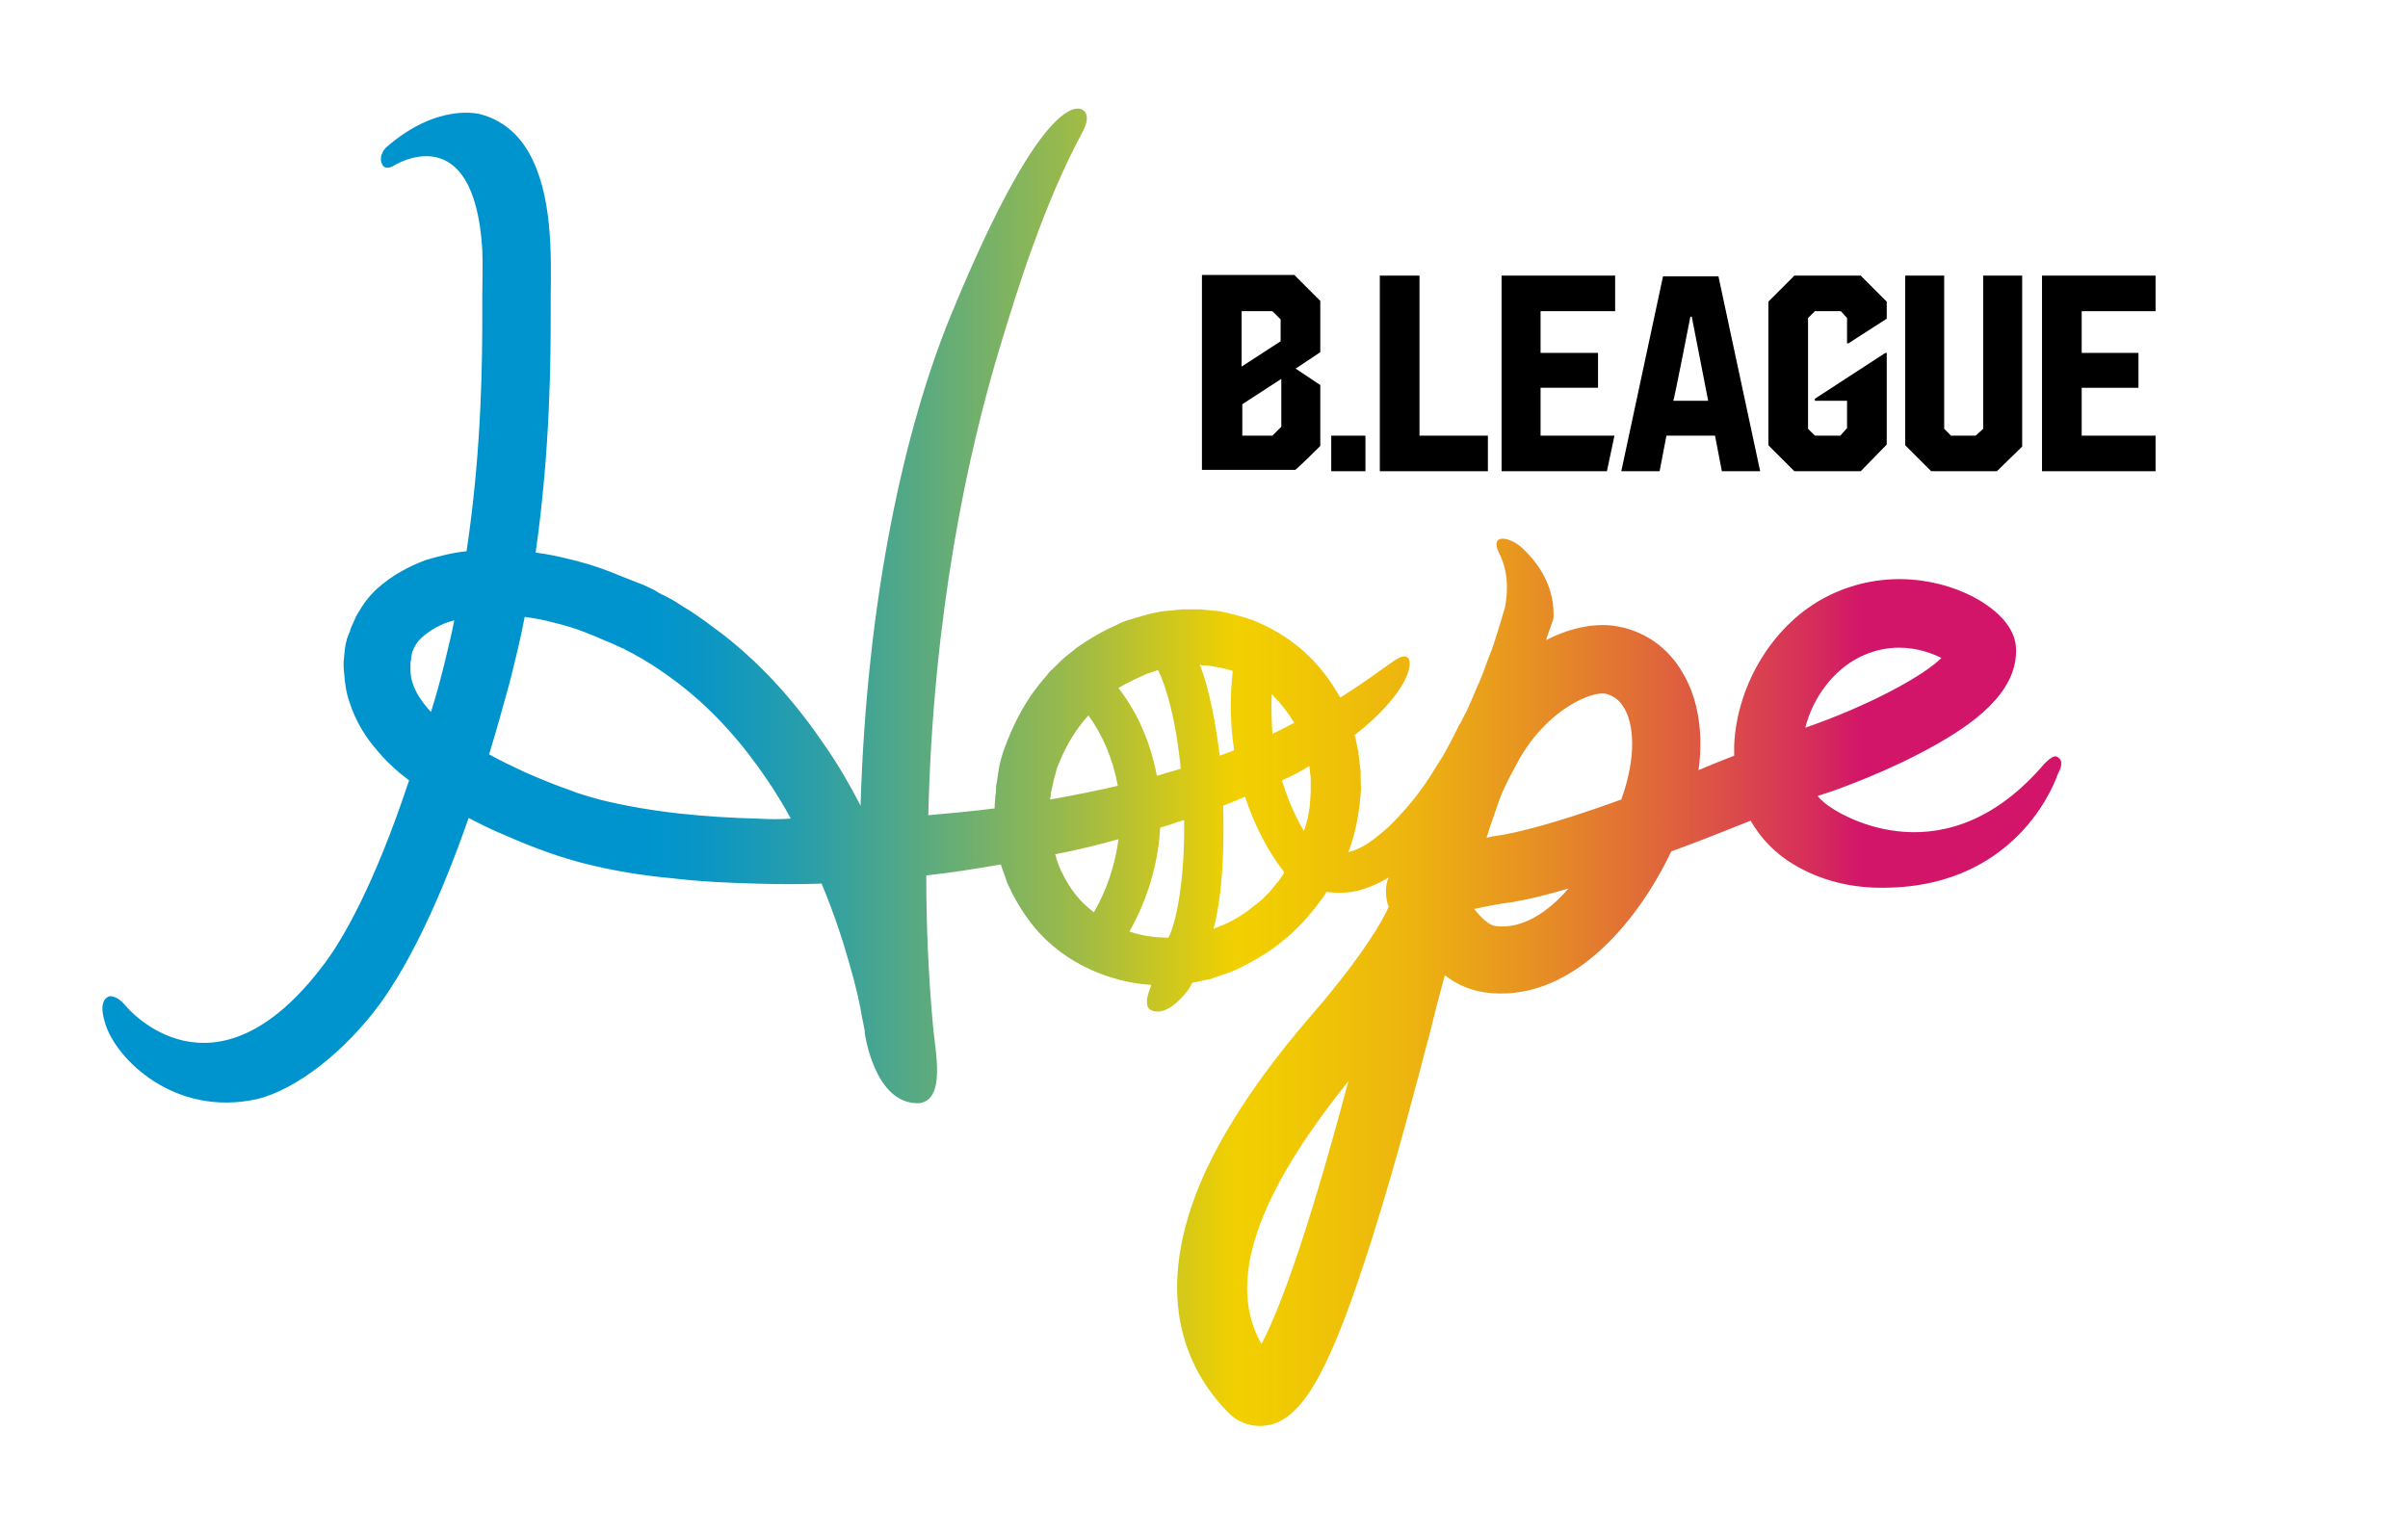
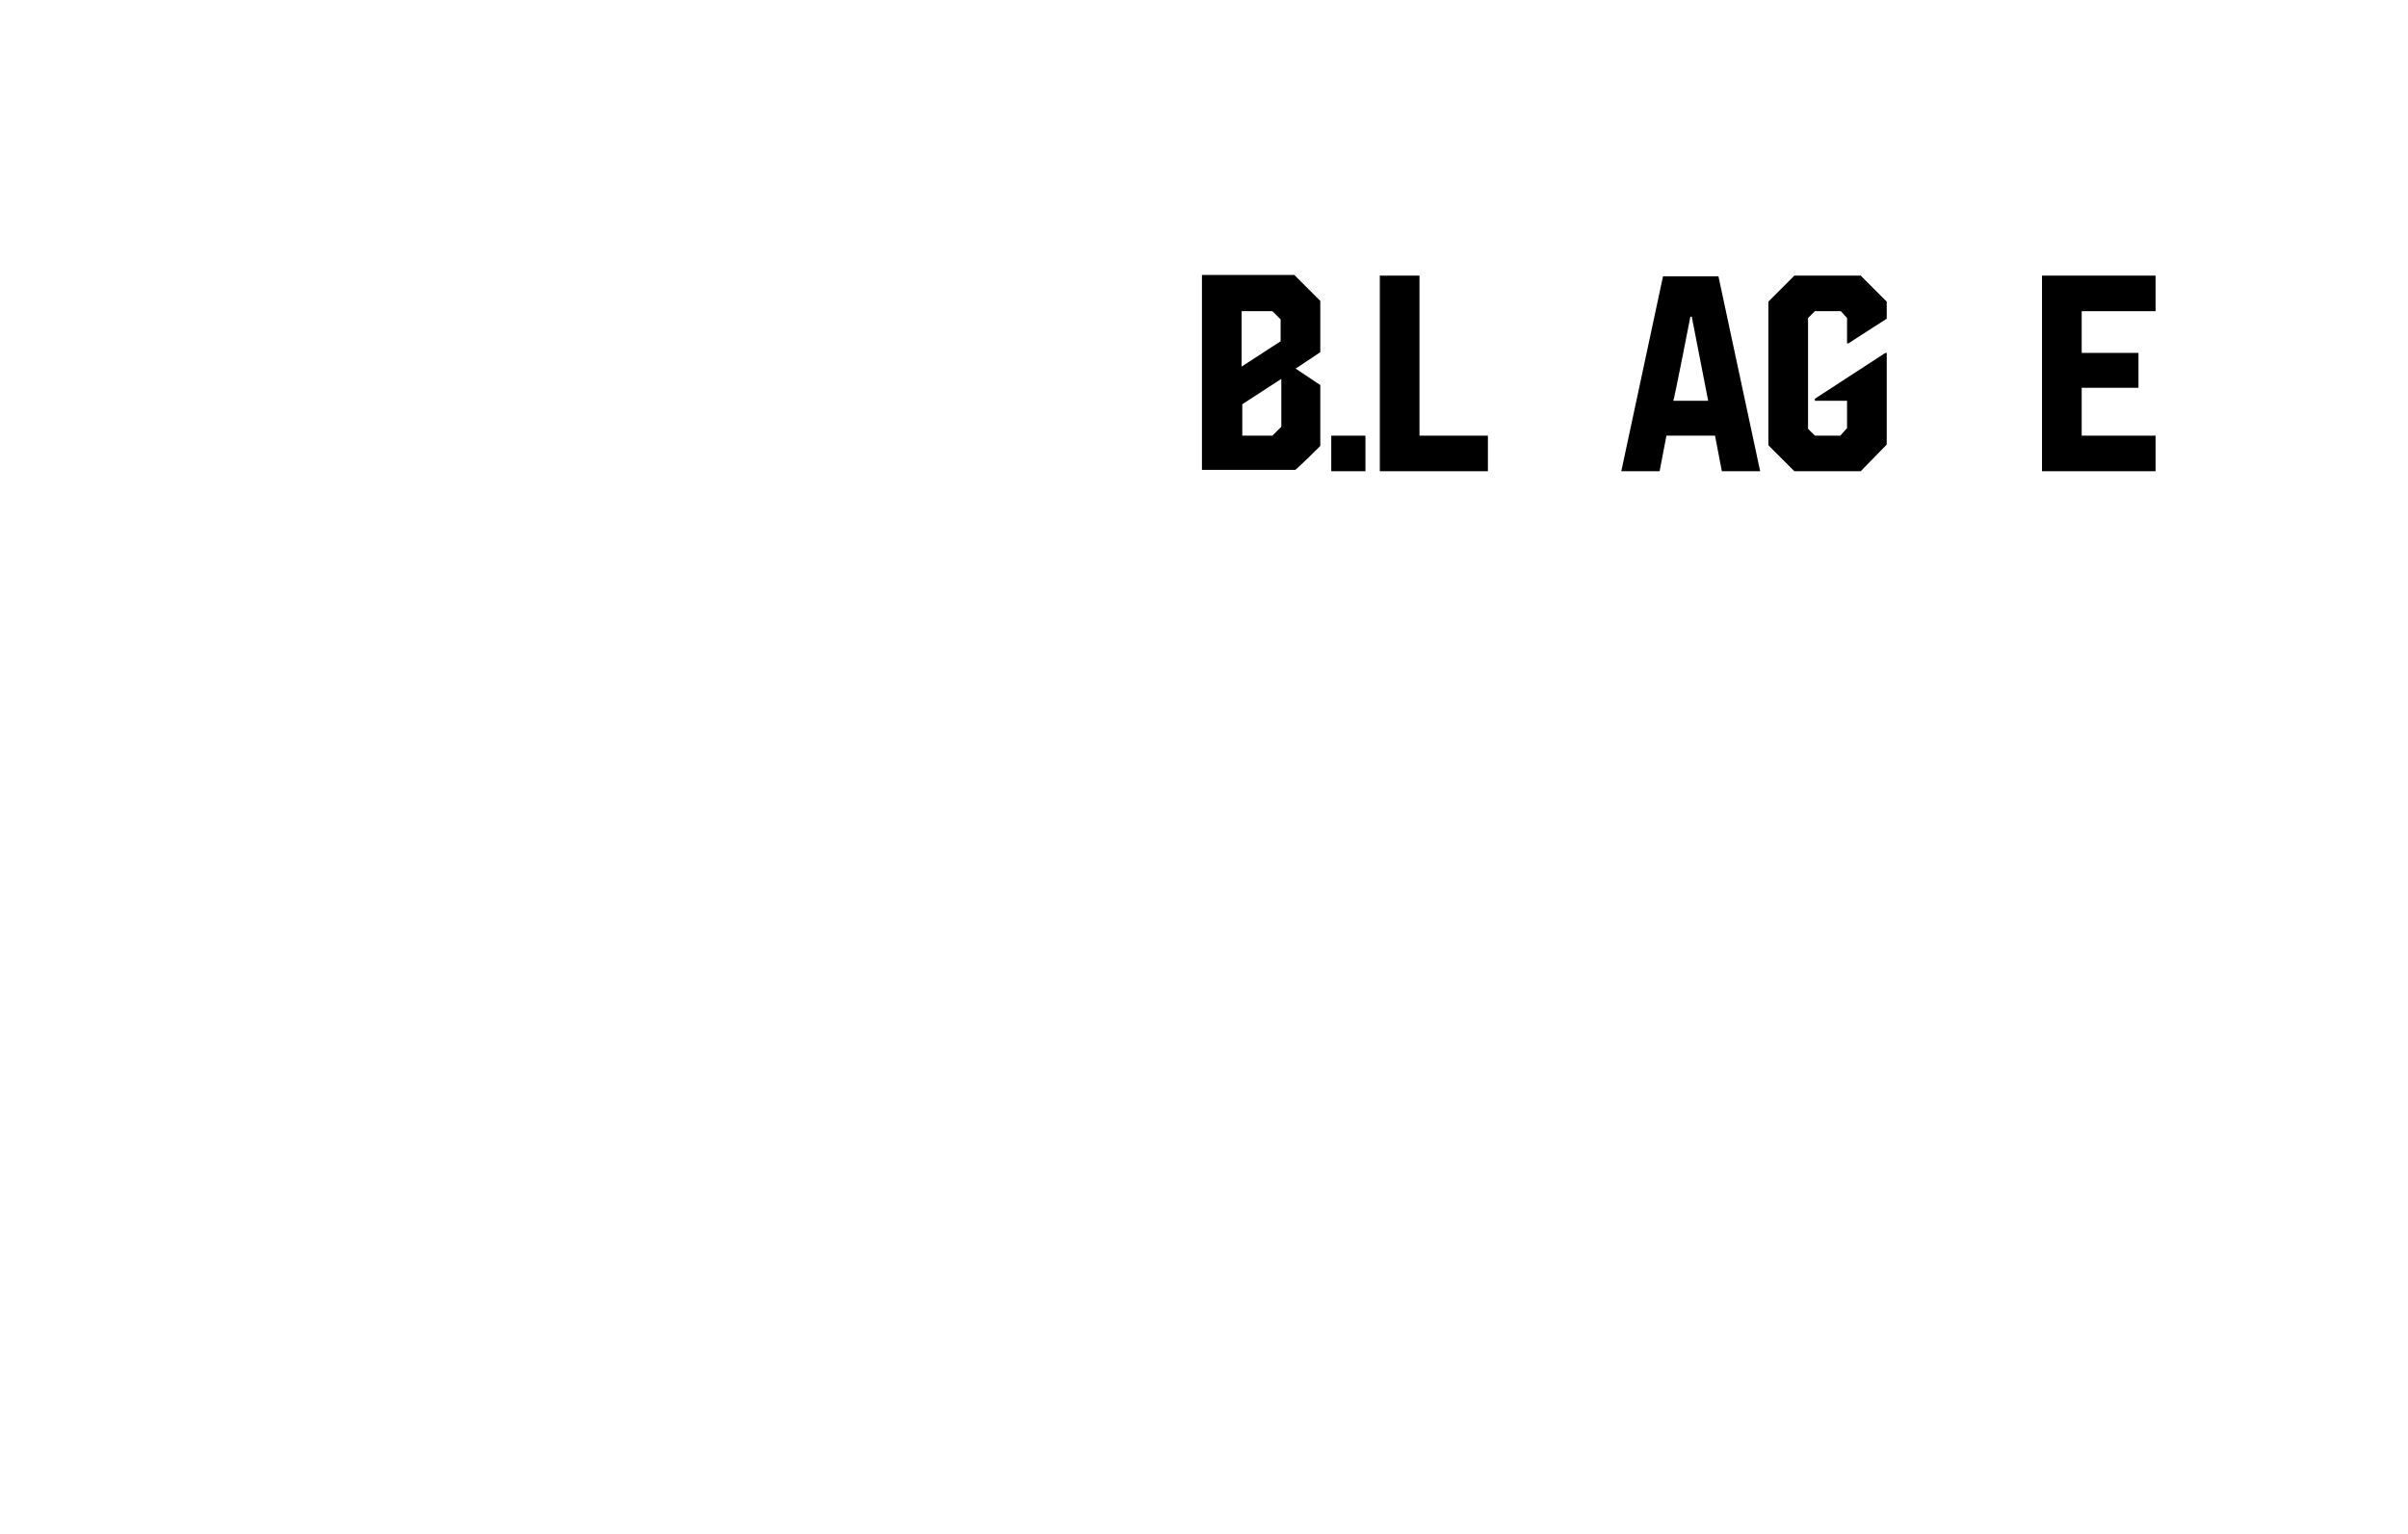
<svg xmlns="http://www.w3.org/2000/svg" version="1.1" id="_レイヤー_2" x="0px" y="0px" viewBox="0 0 352 224.3" style="enable-background:new 0 0 352 224.3;" xml:space="preserve">
  <style type="text/css">
	.st0{fill:url(#SVGID_1_);}
</style>
  <g id="logo">
    <g>
      <g>
        <polygon points="217.5,63.7 207.5,63.7 207.5,40.3 201.7,40.3 201.7,68.9 217.5,68.9    " />
-         <polygon points="236,63.7 225.2,63.7 225.2,56.7 233.6,56.7 233.6,51.6 225.2,51.6 225.2,45.5 236.1,45.5 236.1,40.3 219.5,40.3      219.5,68.9 234.9,68.9    " />
        <path d="M243.6,63.7h7.1l1,5.2h5.6l-6.1-28.5h-8.1L237,68.9h5.6L243.6,63.7z M247.1,46.3h0.2l2.4,12.3h-5.1     C244.7,58.6,247.1,46.3,247.1,46.3z" />
        <rect x="194.6" y="63.7" width="5" height="5.2" />
-         <polygon points="295.6,40.3 289.9,40.3 289.9,62.7 288.8,63.7 285.2,63.7 284.2,62.7 284.2,40.3 278.5,40.3 278.5,65.1      282.3,68.9 291.9,68.9 295.6,65.3    " />
        <polygon points="315.1,45.5 315.1,40.3 298.5,40.3 298.5,68.9 315.1,68.9 315.1,63.7 304.3,63.7 304.3,56.7 312.6,56.7      312.6,51.6 304.3,51.6 304.3,45.5    " />
        <polygon points="272,68.9 275.8,65 275.8,51.6 275.6,51.6 265.3,58.3 265.3,58.6 270,58.6 270,62.6 269,63.7 265.3,63.7      264.3,62.7 264.3,46.5 265.3,45.5 269.1,45.5 270,46.5 270,50.2 270.2,50.2 275.8,46.6 275.8,44.1 272,40.3 262.3,40.3      258.5,44.1 258.5,65.1 262.3,68.9    " />
        <path d="M193,65.2v-8.9l-3.6-2.4l3.6-2.4V44l-3.8-3.8h-13.5v28.5h13.6C189.3,68.9,193,65.2,193,65.2z M181.5,45.5h4.5l1.2,1.2     v3.2l-5.7,3.7V45.5z M187.3,62.4l-1.3,1.3h-4.4v-4.6l5.7-3.7V62.4z" />
      </g>
      <linearGradient id="SVGID_1_" gradientUnits="userSpaceOnUse" x1="14.937" y1="760.15" x2="300.597" y2="760.15" gradientTransform="matrix(1 0 0 1 0 -648)">
        <stop offset="0.28" style="stop-color:#0094CE" />
        <stop offset="0.31" style="stop-color:#0B96C4" />
        <stop offset="0.36" style="stop-color:#299EAA" />
        <stop offset="0.42" style="stop-color:#5AAA80" />
        <stop offset="0.5" style="stop-color:#9FBB46" />
        <stop offset="0.58" style="stop-color:#F2D000" />
        <stop offset="0.61" style="stop-color:#F0C804" />
        <stop offset="0.67" style="stop-color:#EDB40F" />
        <stop offset="0.73" style="stop-color:#E79222" />
        <stop offset="0.8" style="stop-color:#DF643C" />
        <stop offset="0.88" style="stop-color:#D5295D" />
        <stop offset="0.9" style="stop-color:#D21569" />
      </linearGradient>
-       <path class="st0" d="M300.6,110.6c-0.8-0.2-2.3,1.7-2.3,1.7c-15,16.9-30.6,5.8-30.6,5.8c-0.8-0.5-1.5-1.1-2-1.7    c0.5-0.2,0.9-0.3,1.2-0.4c2.1-0.7,9.3-3.3,15.7-6.9c5.4-3,12.4-7.7,12.1-14.3c-0.1-2.6-2-5-5.3-7c-5.2-3.1-13.8-4.8-22.1-0.7    c-7.9,3.9-13.4,12.8-13.8,21.9c0,0.5,0,1,0,1.5c-1.6,0.6-3.3,1.3-5.2,2.1c0.7-5.3,0-10.2-2.2-14c-2.2-4-5.9-6.5-10.2-7.1    c-2.9-0.4-6.4,0.3-9.9,2.1c0.1-0.2,0.1-0.4,0.2-0.6c0.5-1.5,0.8-2.3,0.8-2.3l0,0c0.1-0.3,0.1-0.6,0.1-0.9c0-4.5-2.5-7.7-4.5-9.6    c-1.9-1.8-5-2.3-3.4,0.8c1.5,3,1.1,6.2,0.8,7.8c-0.1,0.3-0.3,1-0.6,2c-0.2,0.7-0.5,1.6-0.8,2.6s-0.7,2.1-1.2,3.3    c-0.4,1.2-0.9,2.5-1.5,3.8c-0.3,0.7-0.6,1.4-0.9,2.1c-0.3,0.7-0.6,1.4-1,2.1c-0.2,0.4-0.4,0.9-0.7,1.3c-0.2,0.4-0.4,0.8-0.6,1.2    c-0.4,0.8-0.8,1.6-1.2,2.3c-0.3,0.6-0.6,1.1-1,1.7c-0.4,0.7-0.9,1.4-1.3,2.1c-0.9,1.4-1.9,2.8-2.9,4s-2.1,2.4-3.1,3.4    c-1.1,1-2.2,1.9-3.2,2.6c-1.1,0.7-2.1,1.1-2.9,1.3c0.8-2.1,1.3-4.3,1.6-6.5l0.2-2c0.1-0.6,0-1.4,0-2.1v-1.1c0-0.4-0.1-0.6-0.1-0.9    l-0.2-1.7c-0.1-0.4,0-0.1,0-0.2V110v-0.1l-0.1-0.2l-0.1-0.5l-0.2-1c0-0.2-0.1-0.5-0.2-0.7c7.8-6.1,8.8-10.7,7.7-11.4    c-1.1-0.7-2.9,1.6-9.8,5.9c-1.2-2.2-2.7-4.2-4.4-5.9c-1.9-1.9-4.1-3.4-6.5-4.6c-0.6-0.3-1.2-0.5-1.8-0.8c-0.6-0.2-1.2-0.4-1.9-0.6    c-0.6-0.2-1.3-0.3-1.9-0.5c-0.6-0.1-1.3-0.3-1.9-0.3c-0.6-0.1-1.3-0.1-1.9-0.2c-0.6,0-1.3,0-1.9,0h-0.9l-1,0.1    c-0.7,0.1-1.3,0.1-2,0.2c-0.5,0.1-1,0.2-1.5,0.3l-0.8,0.2l-0.2,0.1h-0.1h-0.1l-0.2,0.1l-0.4,0.1c-0.6,0.2-1.1,0.3-1.7,0.5    c-0.6,0.2-1.1,0.4-1.6,0.7c-2.1,0.9-4.1,2.1-5.8,3.3c-0.8,0.7-1.7,1.3-2.4,2c-0.4,0.4-0.7,0.7-1.1,1.1c-0.4,0.3-0.7,0.7-1,1.1    c-2.7,3-4.4,6.3-5.6,9.3c-0.3,0.8-0.6,1.5-0.8,2.2s-0.4,1.4-0.5,2.1s-0.2,1.4-0.3,2c-0.1,0.3-0.1,0.6-0.1,0.9s0,0.6-0.1,0.9    c0,0.6-0.1,1.1-0.1,1.7c0,0.1,0,0.1,0,0.2c-3.1,0.4-6.4,0.7-9.7,1c0.7-29.3,5.7-52.9,10.7-69.2c2.1-6.9,6.1-20.1,11.9-30.8    c1.3-2.5,0-3.1,0-3.1s-5-4.8-19.3,30c-6.7,16.3-12.3,41.2-13.2,71.7c-1.5-2.9-3.2-5.9-5.3-8.9c-3.8-5.6-8.6-11.3-14.9-16.2    c-1.6-1.2-3.2-2.4-4.9-3.5c-0.9-0.5-1.7-1.1-2.6-1.6c-0.4-0.2-0.9-0.5-1.4-0.7L96,86.5l-0.3-0.2l-0.4-0.2L94,85.5l-1.8-0.7    c-1-0.4-2-0.8-3-1.2c-2-0.8-4.1-1.4-6.2-1.9c-1.6-0.4-3.1-0.7-4.7-0.9c2.2-15.4,2.2-29,2.2-35.2c0-0.9,0-1.6,0-2.2    c0.1-6.7,0.2-15.1-3.2-21.1c-1.6-2.8-4-4.8-7.1-5.6c0,0-6.2-1.8-13.8,4.9c0,0-1.2,1.2-0.5,2.5c0.5,0.9,1.7,0.1,1.7,0.1    s11.7-7.4,12.9,12.3c0.1,2.4,0,4.8,0,6.8c0,0.6,0,1.4,0,2.3c0,6.1,0,19.8-2.3,35c-2,0.2-4,0.7-6,1.3c-2.4,0.9-4.9,2.2-7.1,4.2    c-1.1,1-2,2.2-2.8,3.6c-0.2,0.3-0.4,0.7-0.5,1l-0.5,1.1c-0.1,0.4-0.2,0.7-0.4,1.1l-0.1,0.3c0,0.1,0,0-0.1,0.2v0.1l-0.1,0.4    c0,0.1-0.1,0.3-0.1,0.5L50.4,95c0,0.4-0.1,0.7-0.1,1.1c-0.1,0.7-0.1,1.5,0,2.2c0.1,1.5,0.3,3,0.8,4.4c0.9,2.8,2.4,5.2,4.1,7.1    c1.4,1.7,3,3.1,4.6,4.3c-5.1,15.4-9.7,23.2-12.3,26.7c-16.3,21.9-29.1,6.3-29.1,6.3c-1.5-1.8-2.5-1.4-2.5-1.4    c-0.7,0.3-1.4,1.2-0.5,4c1.5,5,10,13.7,22.2,11c5.7-1.4,12.8-6.9,18-14c4.4-6.1,8.8-15.3,12.9-27.1c1.4,0.7,2.7,1.4,4.1,2    c4.1,1.8,8,3.4,12.6,4.6c4.3,1.1,8.6,1.8,12.9,2.2c4.2,0.5,8.4,0.7,12.5,0.8c3.2,0.1,6.4,0.1,9.5,0c1.8,4.3,3.1,8.3,4,11.5    c1,3.4,1.6,6.1,1.9,8c0.2,0.9,0.3,1.5,0.4,2c0,0.1,0,0.2,0,0.3c0,0,1.4,10.6,8,10.3c3.9-0.5,2.3-7.7,2-11.1    c-0.7-7.7-1-15.1-1-22.2c3.8-0.4,7.4-1,10.9-1.6l0,0c0.1,0.4,0.3,0.8,0.4,1.2c0.2,0.4,0.3,0.9,0.5,1.4s0.5,1,0.7,1.5    c1.1,2.1,2.6,4.6,5,6.9s5.6,4.3,9.5,5.5c1.9,0.6,3.9,1,5.9,1.1c-0.1,0.2-0.1,0.4-0.2,0.6c-1,2.5,0,3,0,3s1.7,1.4,4.6-1.7    c0.7-0.7,1.2-1.4,1.6-2.2c0.3-0.1,0.6-0.1,0.9-0.2c0.5-0.1,1-0.2,1.5-0.3h0.1c0.4-0.1,0.1,0,0.2-0.1h0.1l0.2-0.1l0.4-0.1l0.8-0.3    c1.1-0.3,2.2-0.8,3.2-1.3c2.1-1.1,4.2-2.3,6-3.9c1-0.7,1.8-1.6,2.7-2.5c0.4-0.4,0.8-0.9,1.2-1.4l0.6-0.7l0.6-0.8    c0.4-0.5,0.8-1,1.1-1.6c1.4,0.2,2.9,0.2,4.3-0.1c1.7-0.4,3.3-1.1,4.8-2l0,0c-0.3,0.6-0.4,1.3-0.4,2c0,0.8,0.1,1.6,0.4,2.3    c-1,2.2-3.5,6.5-9.3,13.5c-0.3,0.4-0.7,0.8-1.2,1.4c-3.7,4.3-11.4,13.3-16.3,23.8c-8.1,17.8-2.8,28.9,3.2,35.1    c1.3,1.4,3,2.1,4.8,2.1c0.5,0,1.1-0.1,1.6-0.2c4.9-1.3,8.8-8.4,14.7-27c3.8-12,7.1-24.9,8.2-29.1l0.1-0.3c0.8-3.3,1.6-6.4,2.4-9.3    c1.8,1.4,3.8,2.2,5.8,2.5c12.1,1.7,22-9.5,27.3-20.6c4.1-1.5,8.1-3.1,11.6-4.5c1.5,2.6,3.6,4.8,6.3,6.4c4,2.4,8.6,3.5,13.4,3.4    c20-0.2,25.2-16.6,25.2-16.6C301.7,111.6,301.3,110.9,300.6,110.6L300.6,110.6z M64.9,97.3c-0.6,2.4-1.2,4.6-1.9,6.8    c-1.3-1.4-2.3-2.9-2.7-4.3c-0.2-0.6-0.3-1.2-0.3-1.9c0-0.3,0-0.6,0-0.9c0-0.2,0-0.3,0.1-0.5v-0.2c0-0.1,0-0.1,0-0.2l0.1-0.4l0,0    c0,0.1,0,0,0,0v-0.1c0-0.1,0.1-0.3,0.1-0.4c0.1-0.1,0.1-0.2,0.2-0.4l0.2-0.4c0.3-0.5,0.6-0.9,1.1-1.3c0.9-0.8,2.2-1.6,3.6-2.1    c0.3-0.1,0.7-0.2,1-0.3C66,92.9,65.4,95.1,64.9,97.3L64.9,97.3z M110.9,119.7c-7.7-0.2-15.7-0.9-23.3-2.8l-0.7-0.2l-0.7-0.2    l-1.3-0.4c-0.4-0.1-0.9-0.3-1.4-0.5l-1.4-0.5c-1.9-0.7-3.8-1.5-5.6-2.3c-1.7-0.8-3.4-1.6-5-2.5c1-3.3,2-6.8,3-10.5    c0.8-3.2,1.6-6.4,2.2-9.6c1.4,0.2,2.7,0.4,4.1,0.8c1.7,0.4,3.4,0.9,5.1,1.6c0.8,0.3,1.7,0.7,2.4,1l1.2,0.5l1.3,0.6l0.2,0.1l0,0    h0.1l0.3,0.2l0.6,0.3c0.4,0.2,0.8,0.4,1.1,0.6c0.8,0.4,1.5,0.9,2.2,1.3c1.4,0.9,2.8,1.9,4.1,2.9c5.3,4.1,9.5,9.1,12.8,14    c1.2,1.8,2.4,3.7,3.4,5.6C114.1,119.8,112.5,119.8,110.9,119.7L110.9,119.7z M191.4,112l0.1,0.9c0,0.3,0.1,0.6,0.1,0.8v0.7v0.7    c0,0.2,0,0.4,0,0.7l-0.1,1.5c0,0.5-0.1,1-0.2,1.5l-0.1,0.7l-0.2,0.7c-0.1,0.4-0.2,0.9-0.4,1.3c-1.3-2.2-2.4-4.7-3.2-7.4    C189,113.4,190.3,112.7,191.4,112L191.4,112z M185.9,101.5c0.1,0.1,0.1,0.1,0.1,0.1c1.2,1.2,2.3,2.6,3.2,4.1    c-0.9,0.4-1.9,1-3.2,1.6C185.9,105.4,185.8,103.5,185.9,101.5L185.9,101.5z M176.5,97.3c1.2,0.2,2.5,0.4,3.7,0.8    c-0.4,3.7-0.4,7.6,0.2,11.6c-0.7,0.3-1.4,0.5-2.1,0.8c-0.6-4.8-1.5-9.7-2.9-13.3C175.7,97.3,176.1,97.3,176.5,97.3L176.5,97.3z     M166.6,99c0.4-0.2,0.7-0.3,1.1-0.5c0.4-0.1,0.8-0.3,1.2-0.4l0.3-0.1h0.1c1.1,2.2,2.6,7.1,3.3,14.4c-0.9,0.3-1.8,0.5-2.7,0.8    c-0.3,0.1-0.5,0.2-0.8,0.2c-0.9-4.8-2.8-9.2-5.6-12.8C164.5,100,165.5,99.5,166.6,99z M153.7,115.6c0.1-0.4,0.2-0.9,0.3-1.4    s0.3-1,0.4-1.5c0.1-0.5,0.4-1,0.6-1.6c0.9-2.1,2.2-4.4,4.1-6.5c2.1,2.9,3.6,6.4,4.3,10.3l0,0c-3.1,0.7-6.4,1.4-9.9,2    c0-0.2,0-0.3,0.1-0.5C153.6,116.1,153.6,115.9,153.7,115.6L153.7,115.6z M154.6,126.1c-0.1-0.3-0.2-0.7-0.3-1c0-0.1,0-0.1-0.1-0.2    c0.2,0,0.4-0.1,0.6-0.1c3-0.6,5.9-1.3,8.7-2.1c-0.5,3.8-1.7,7.4-3.6,10.7c-0.6-0.5-1.1-0.9-1.6-1.4c-1.6-1.6-2.6-3.4-3.3-4.9    C154.9,126.8,154.7,126.4,154.6,126.1L154.6,126.1z M170.8,137.1c-2,0-4-0.3-5.7-0.9c2.6-4.6,4.2-9.8,4.5-15.2    c0.8-0.2,1.7-0.5,2.5-0.8c0.3-0.1,0.7-0.2,1-0.3C173.2,129,171.9,135,170.8,137.1L170.8,137.1z M187.4,128.1l-0.4,0.6l-0.5,0.6    c-0.3,0.4-0.6,0.7-0.9,1.1c-0.7,0.7-1.3,1.4-2.1,1.9c-1.4,1.2-3,2.2-4.6,2.9c-0.5,0.2-1,0.4-1.5,0.6c1.6-6.1,1.5-14.1,1.4-18    c1.1-0.4,2.2-0.9,3.2-1.3c1.4,4.2,3.3,7.9,5.7,11C187.7,127.7,187.5,127.9,187.4,128.1L187.4,128.1z M184.4,196.5    c-5.1-8.9-0.9-21.5,12.7-38.4C190.7,182.2,186.6,192.4,184.4,196.5z M218.6,135.4c-0.9-0.1-2-1.1-3.1-2.5c1.4-0.3,3.2-0.7,5.6-1    c2.4-0.4,5.2-1.1,8.2-2C226.1,133.6,222.3,135.9,218.6,135.4z M237,116.9c-6.6,2.4-13,4.4-17.5,5.2c-0.8,0.1-1.5,0.2-2.2,0.4    c0.7-2.3,1.4-4.1,1.9-5.6c0.6-1.7,1.7-3.7,2.4-5c4-7.7,10.3-10.5,12.6-10.5c0.1,0,0.2,0,0.3,0c1.2,0.2,2.2,0.9,2.9,2.1    C238.8,105.8,239.3,110.5,237,116.9L237,116.9z M271.8,96.1c2-1,4-1.4,5.8-1.4c2.6,0,4.8,0.8,6.2,1.5c-2.6,2.6-10.4,6.9-19.9,10.2    C265,102,268,98,271.8,96.1z" />
    </g>
  </g>
</svg>